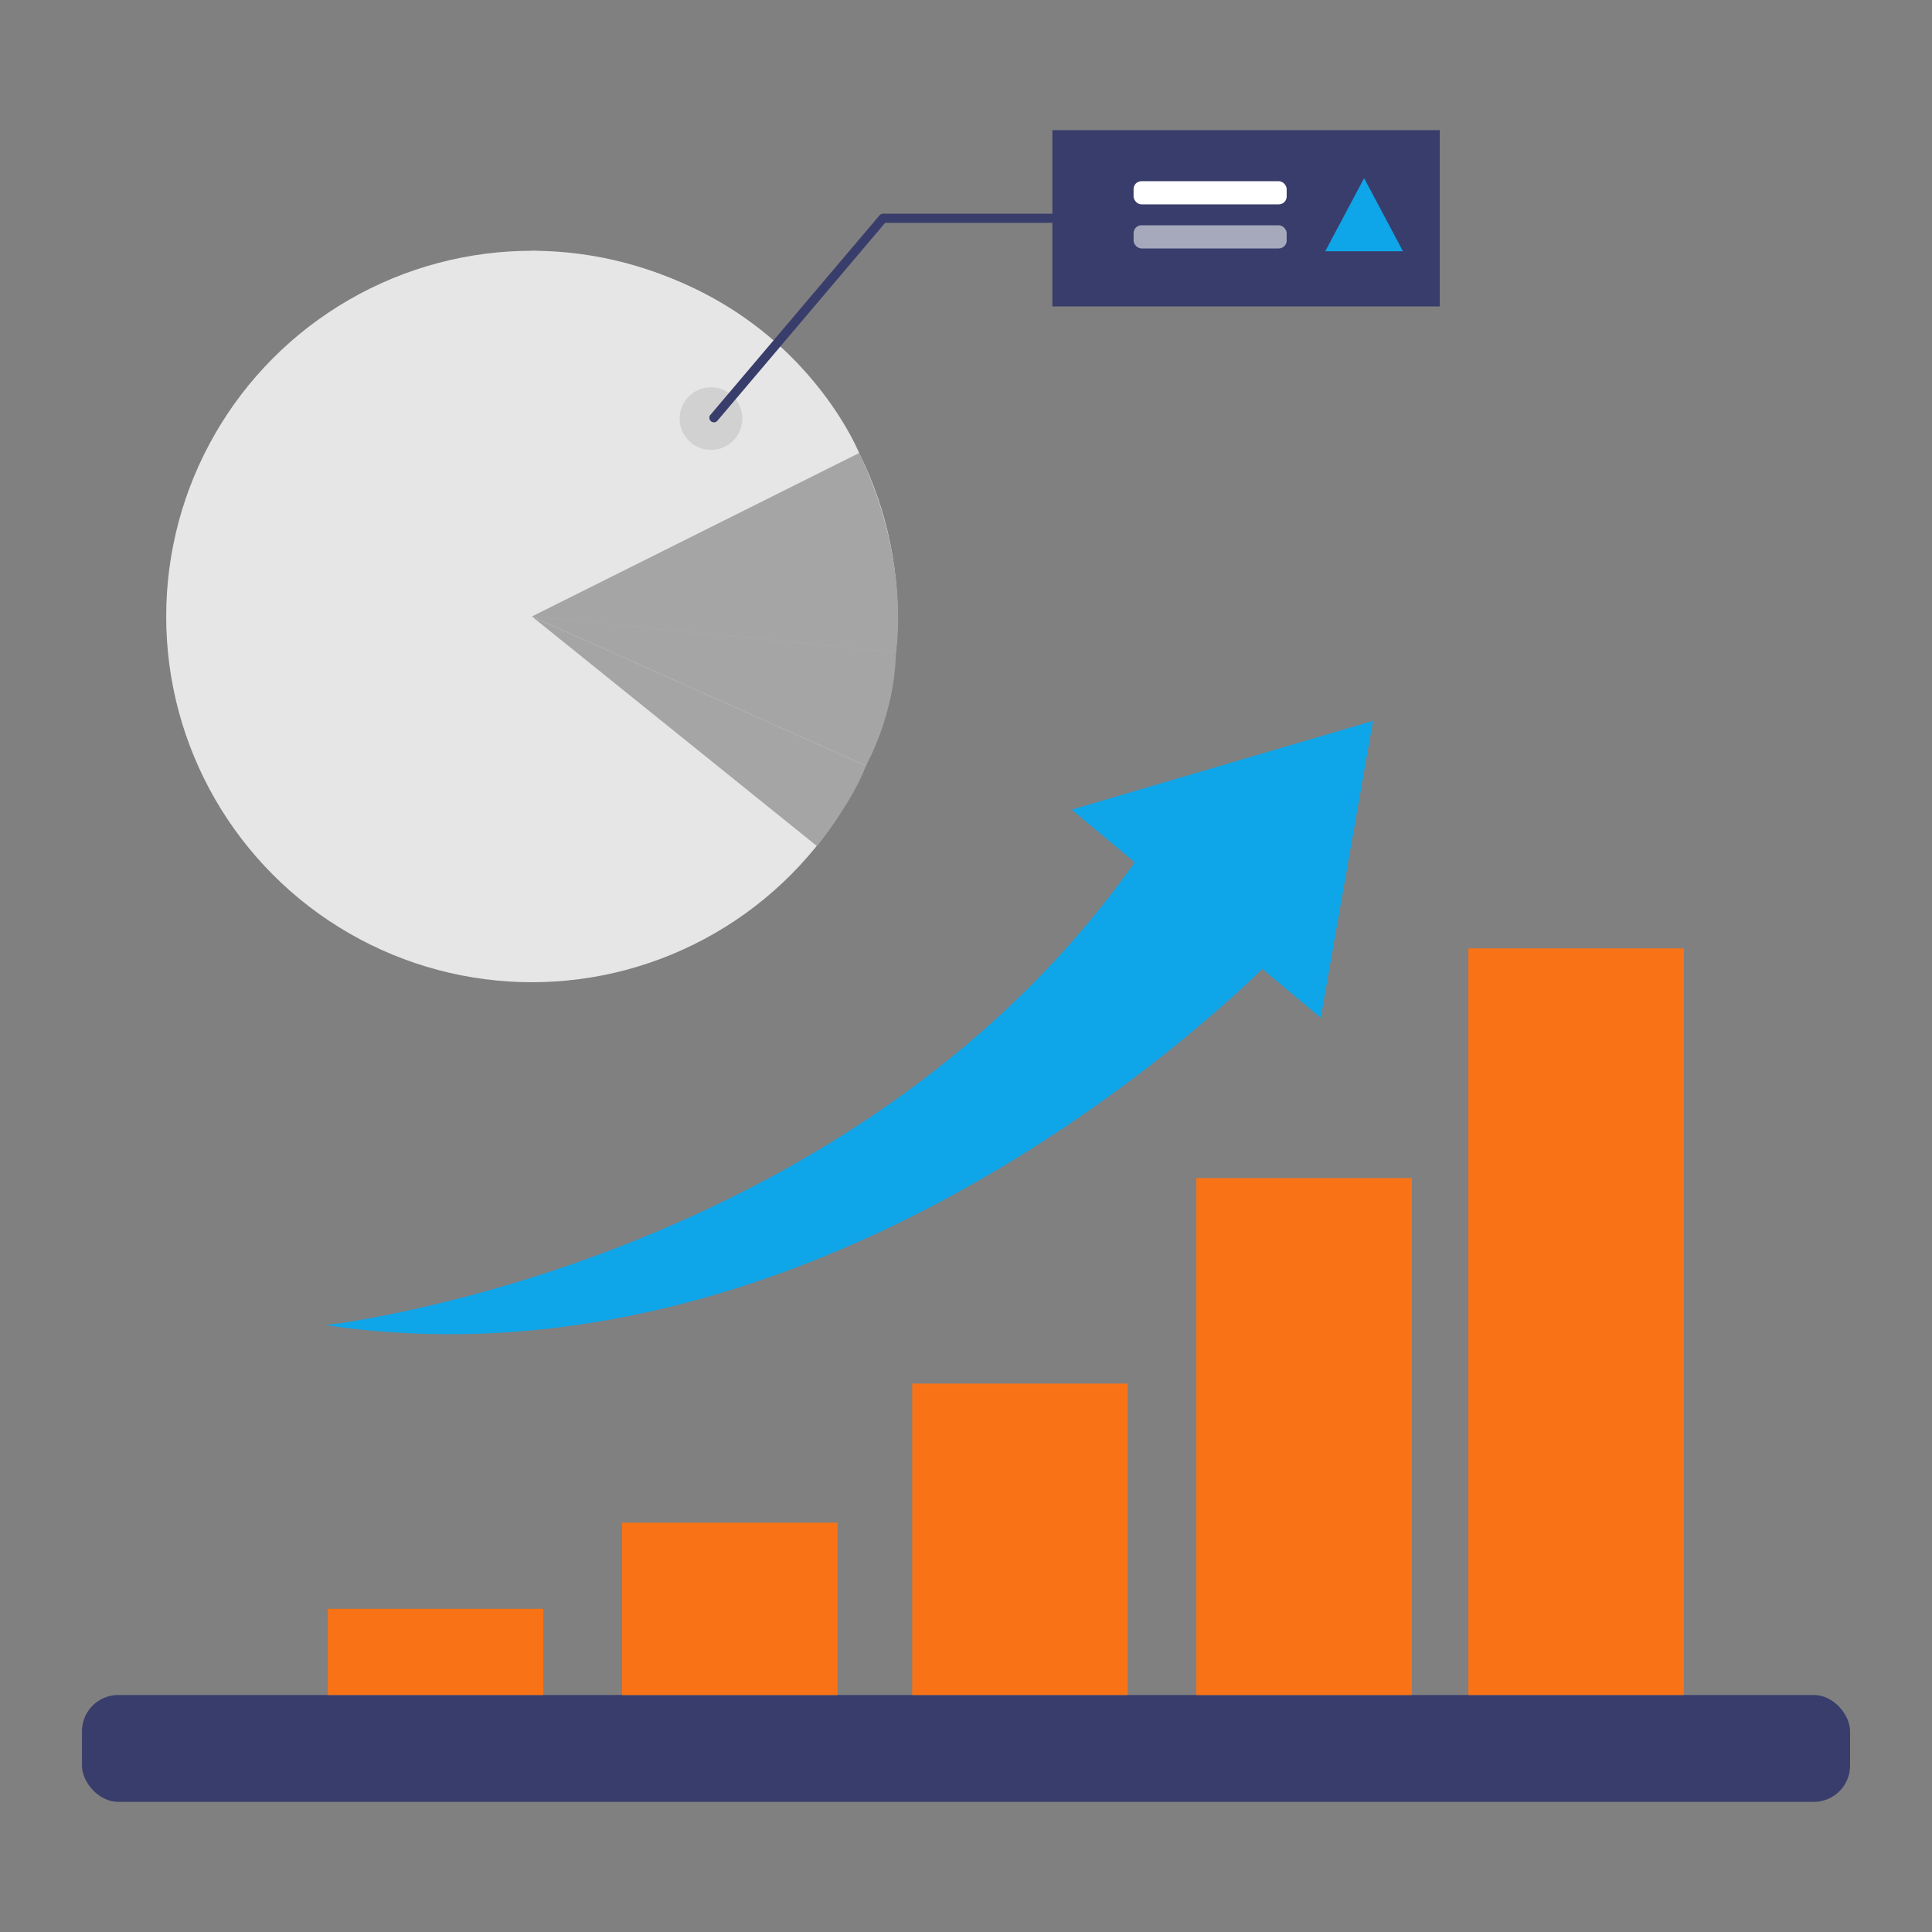
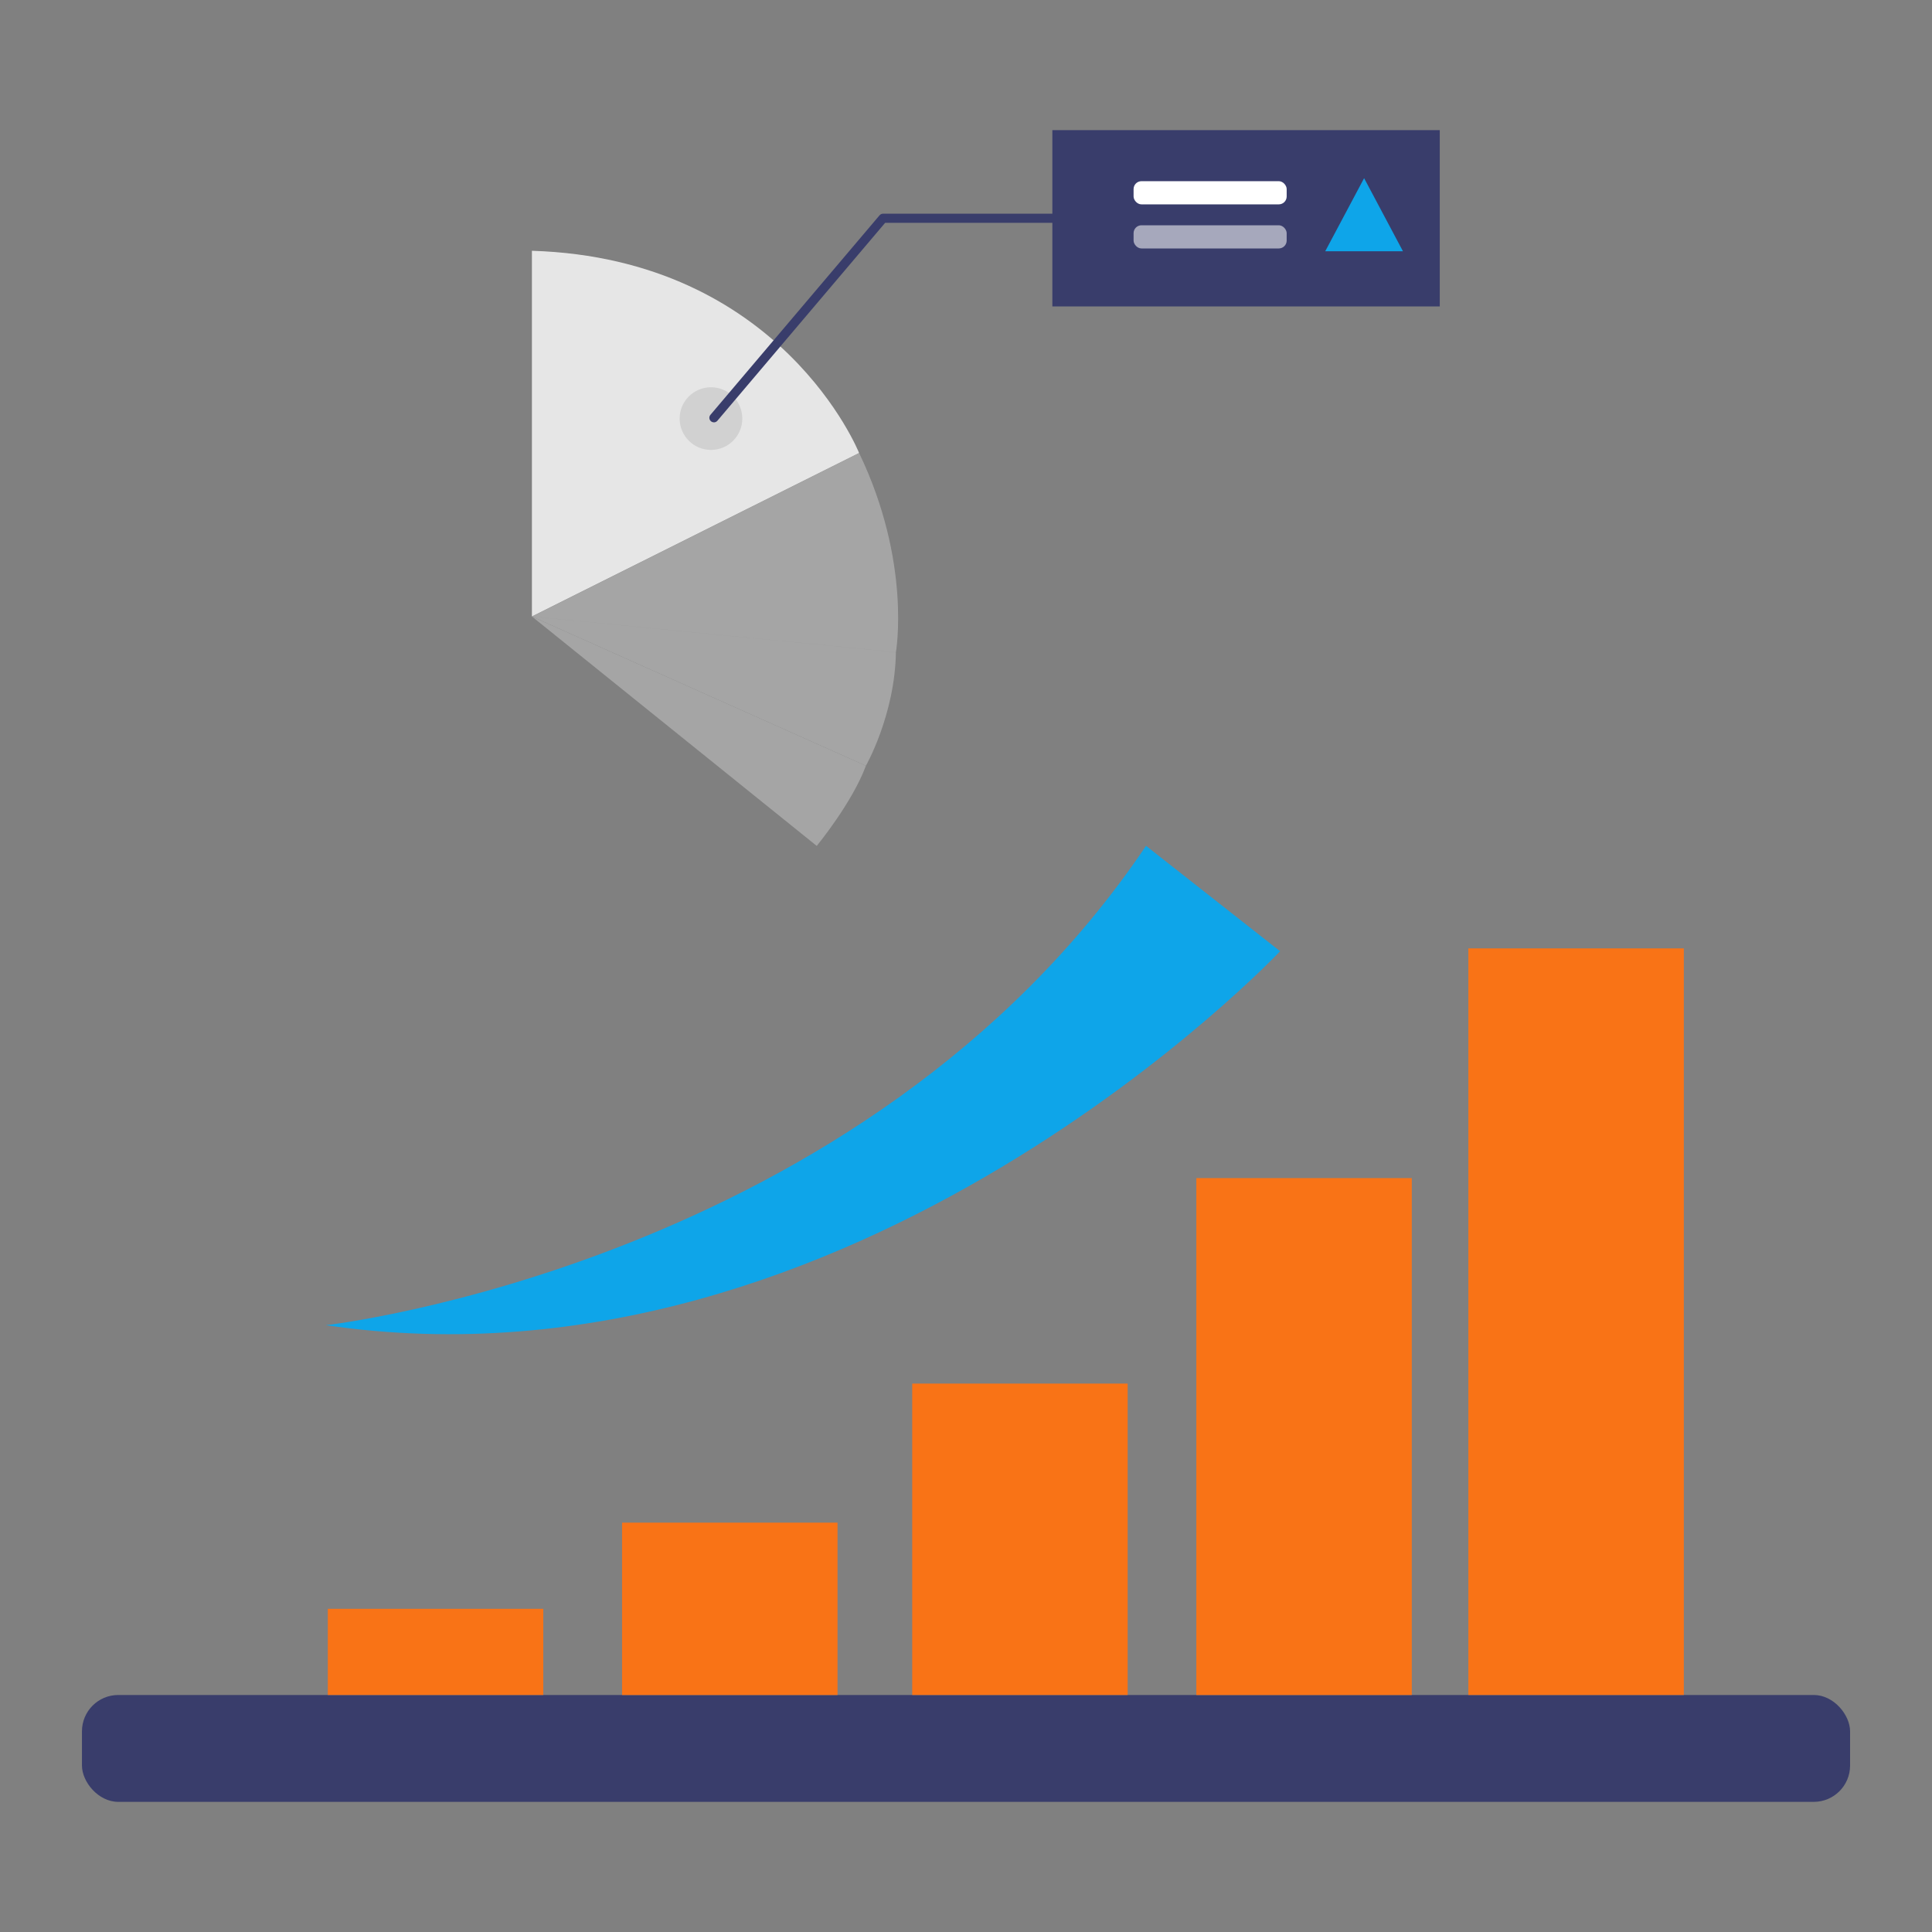
<svg xmlns="http://www.w3.org/2000/svg" id="_0512_chart_3" viewBox="0 0 500 500" class="show_show__wrapper__graphic__5Waiy">
  <rect x="0" y="0" width="500" height="500" fill="#808080" stroke="none" />
  <defs>
    <style>.cls-3{fill:#a5a5a5}.cls-4{fill:#e6e6e6}.cls-6{fill:#393d6b}.cls-8{fill:#0ea5e9}</style>
  </defs>
  <g id="pie_chart">
-     <circle class="cls-4" cx="137.66" cy="159.55" r="94.65" />
    <path class="cls-4" d="M137.66 64.9v94.65l84.68-42.3S202.29 66.9 137.66 64.9" />
    <path class="cls-3" d="m137.66 159.55 94.2 9.24s4.1-23.21-9.52-51.55l-84.68 42.3Zm0 0 86.43 38.63s7.52-13.17 7.77-29.38l-94.2-9.24Z" />
    <path class="cls-3" d="m137.66 159.55 73.71 59.37s9.18-11.14 12.72-20.74z" />
  </g>
  <g id="chart">
    <rect class="cls-6" x="21.21" y="438.66" width="457.59" height="27.66" rx="9.4" ry="9.4" />
    <path d="M236.08 358.07h55.76v80.59h-55.76zm-75.09 35.99h55.76v44.61h-55.76zm-76.15 22.3h55.76v22.3H84.84zm224.77-111.47h55.76v133.78h-55.76zm70.4-59.45h55.76v193.22h-55.76z" style="fill:#f97316" />
  </g>
  <g id="growth">
    <path class="cls-8" d="M84.33 342.96S223.6 327.25 296.59 218.9l34.7 27.28S221.08 363.1 84.33 342.96" />
-     <path class="cls-8" d="m277.34 209.53 64.47 53.88 13.52-76.85z" />
  </g>
  <g id="info">
    <circle cx="184" cy="108.33" r="8.11" style="fill:#000001;opacity:.09" />
    <path class="cls-6" d="M184.76 109.3c-.27 0-.54-.09-.76-.28-.5-.42-.56-1.16-.14-1.66l43.76-51.63c.22-.26.55-.42.9-.42h56.44c.65 0 1.18.53 1.18 1.18s-.53 1.18-1.18 1.18h-55.89l-43.41 51.22c-.23.27-.56.42-.9.42Z" />
    <path class="cls-6" d="M272.35 33.68h100.26v45.63H272.35z" />
    <path class="cls-8" d="M342.97 65.02h20.11l-10.05-18.91z" />
    <rect x="293.37" y="46.89" width="39.62" height="6" rx="2.04" ry="2.04" style="fill:#fff" />
    <rect x="293.37" y="58.3" width="39.62" height="6" rx="2.04" ry="2.04" style="fill:#fff;opacity:.55" />
  </g>
</svg>